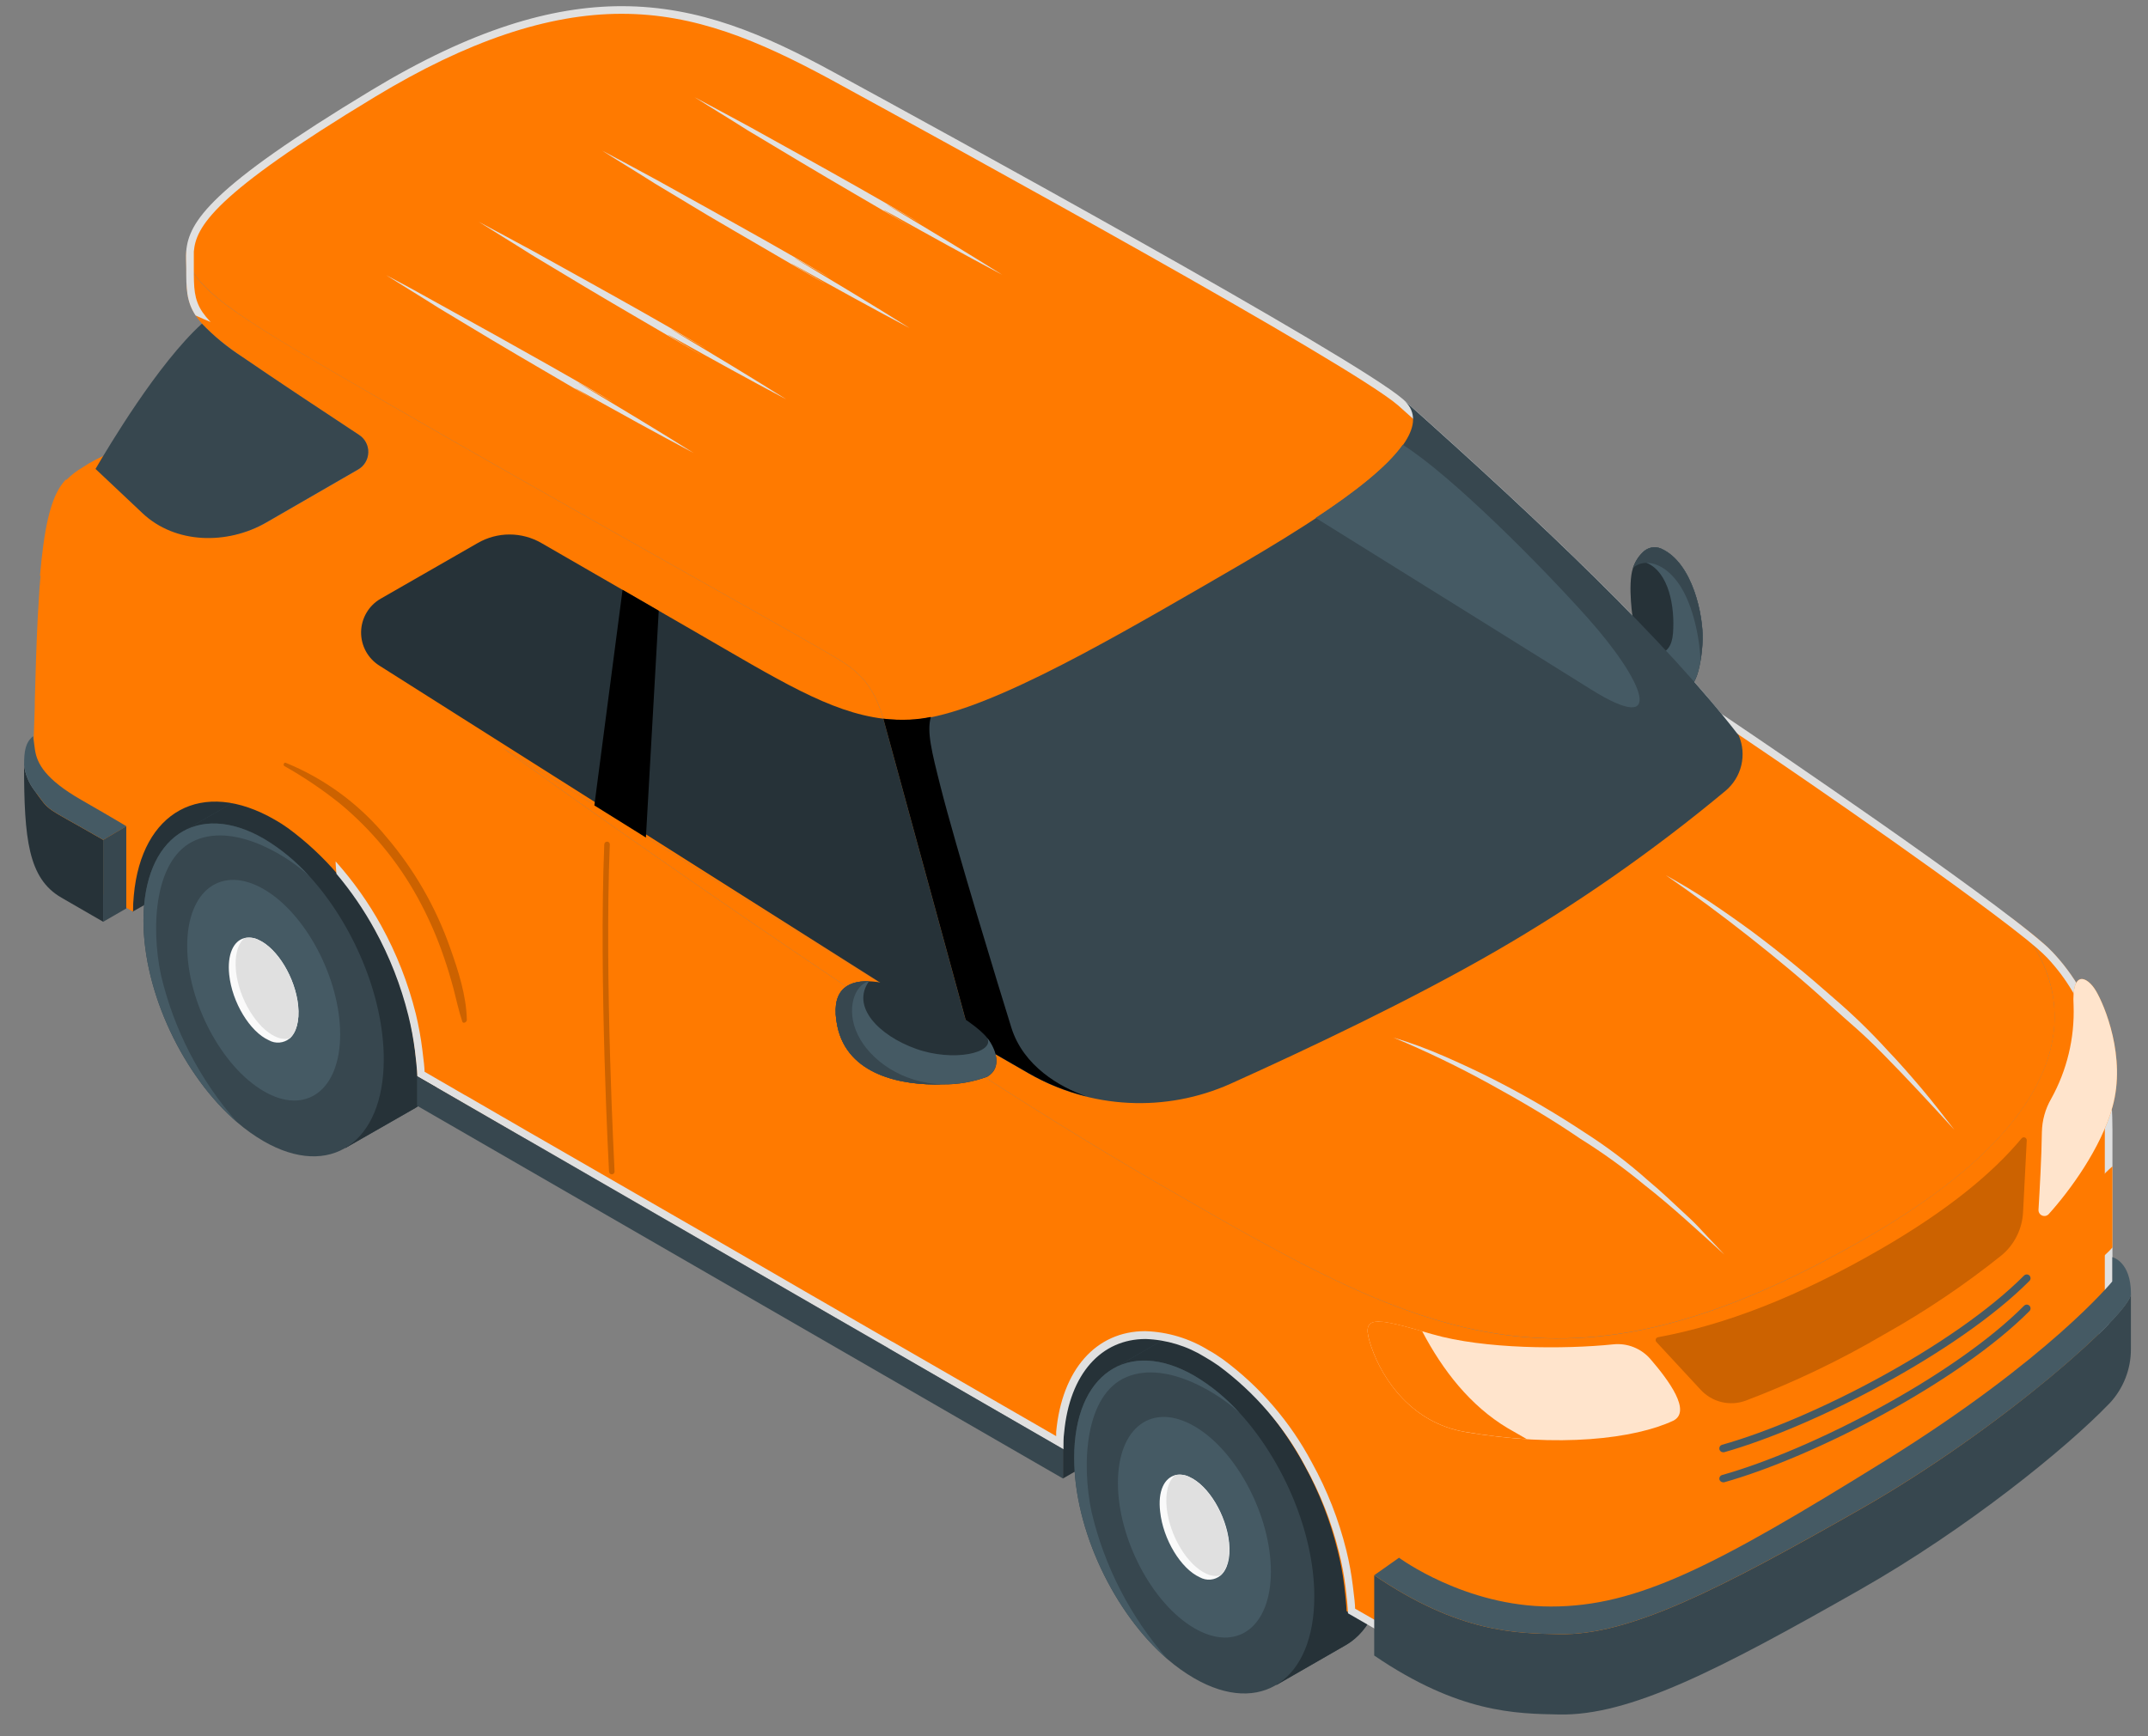
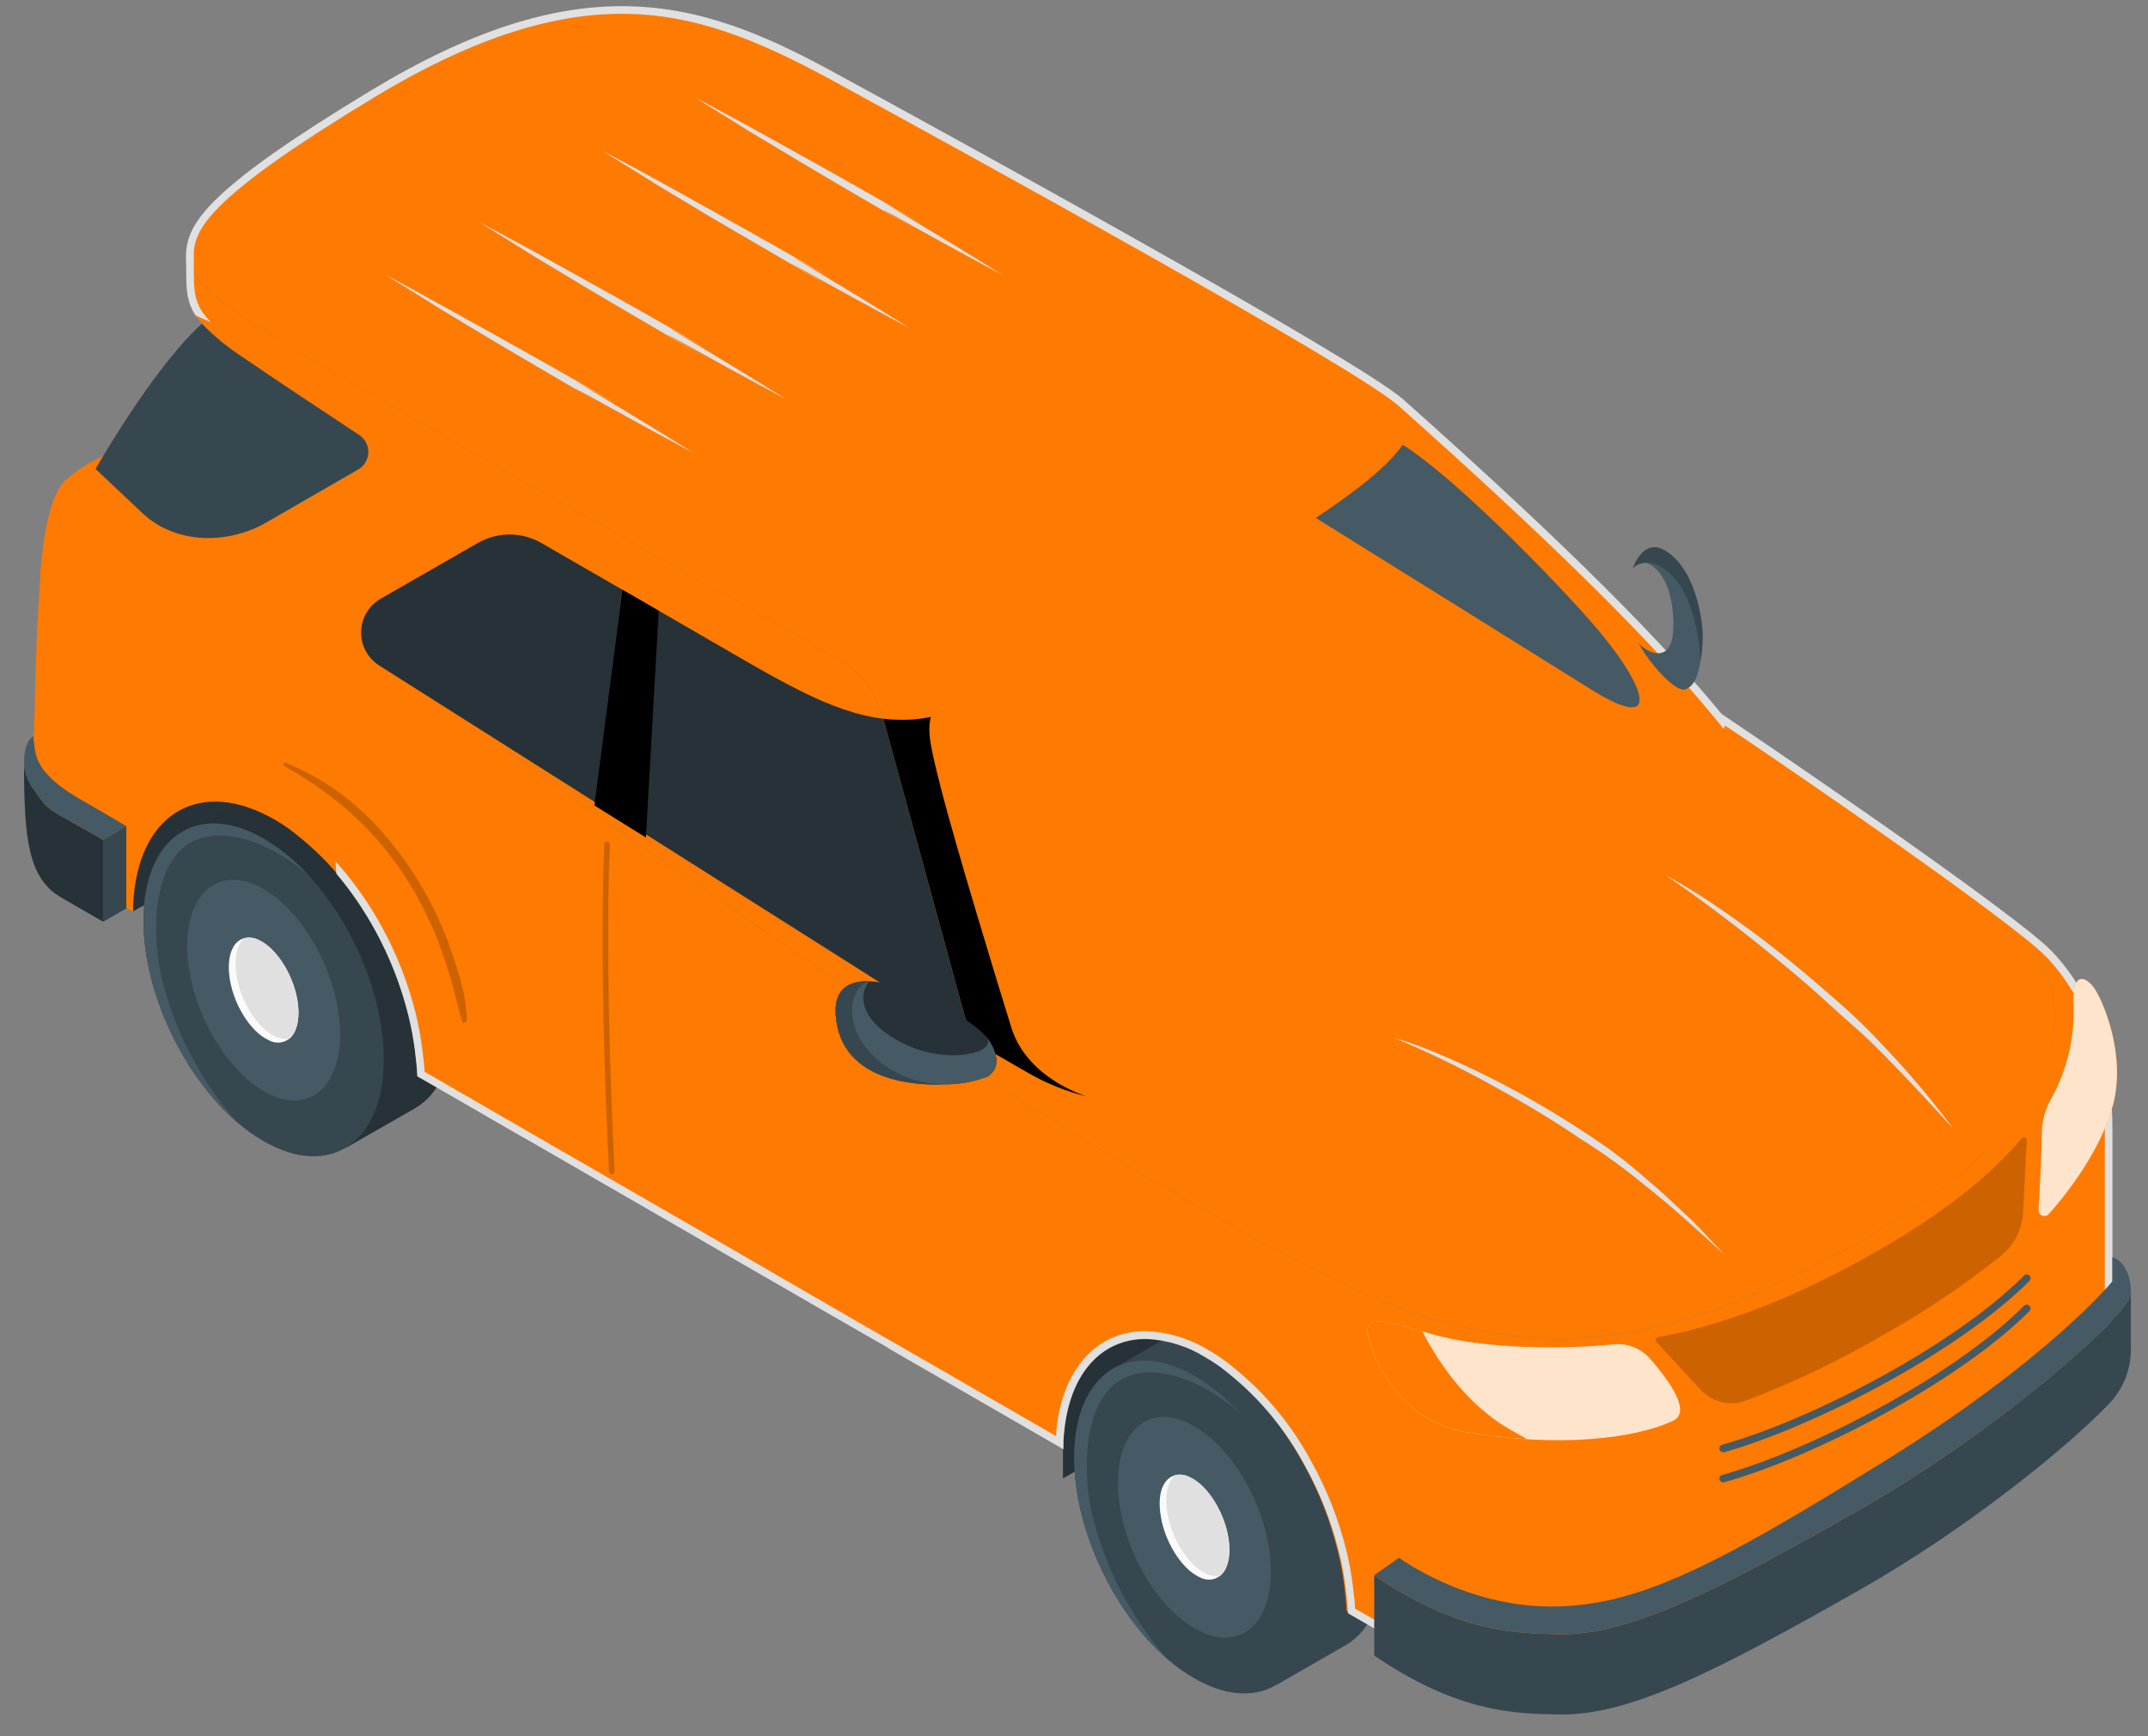
<svg xmlns="http://www.w3.org/2000/svg" width="47" height="38" viewBox="0 0 47 38" fill="none">
  <rect x="0" y="0" width="47" height="38" fill="#808080" stroke="none" />
  <path d="M2.896 19.956L7.206 17.528L4.816 16.148L2.902 17.256L2.896 19.956Z" fill="#263238" />
  <path d="M23.258 31.713V32.359L25.93 30.817L27.568 29.281L25.177 27.901L23.265 29.01V31.71L23.258 31.713Z" fill="#263238" />
  <path d="M25.038 31.15L24.419 29.921L25.89 29.07C26.357 28.801 26.98 28.832 27.665 29.226C29.117 30.066 30.298 32.228 30.298 34.057C30.298 35.016 29.976 35.692 29.46 35.998L29.439 36.01L27.931 36.877L27.279 35.576C26.038 34.644 25.085 32.783 25.038 31.15Z" fill="#37474F" />
-   <path d="M25.038 31.15L24.419 29.921L25.89 29.07C26.357 28.801 26.98 28.832 27.665 29.226C29.117 30.066 30.298 32.228 30.298 34.057C30.298 35.016 29.976 35.692 29.46 35.998L29.439 36.01L27.931 36.877L27.279 35.576C26.038 34.644 25.085 32.783 25.038 31.15Z" fill="#263238" />
  <path d="M23.504 31.904C23.504 33.482 24.379 35.308 25.551 36.318C25.731 36.473 25.924 36.611 26.13 36.731C27.582 37.571 28.76 36.767 28.758 34.938C28.758 33.555 28.086 31.981 27.132 30.933L27.124 30.926C26.836 30.604 26.501 30.327 26.13 30.107C24.679 29.273 23.504 30.075 23.504 31.904Z" fill="#37474F" />
  <path d="M26.134 31.215C25.209 30.68 24.461 31.237 24.461 32.456C24.461 33.676 25.209 35.098 26.134 35.636C27.059 36.173 27.808 35.614 27.808 34.394C27.808 33.175 27.058 31.748 26.134 31.215Z" fill="#455A64" />
  <path d="M25.385 33.085C25.449 33.692 25.84 34.335 26.252 34.521C26.323 34.561 26.405 34.579 26.486 34.572C26.567 34.565 26.644 34.534 26.707 34.482C26.852 34.358 26.93 34.101 26.894 33.76C26.83 33.154 26.442 32.511 26.027 32.325C25.932 32.277 25.824 32.263 25.72 32.284C25.472 32.349 25.332 32.638 25.385 33.085Z" fill="#FAFAFA" />
  <path d="M25.529 33.007C25.592 33.614 25.982 34.257 26.396 34.443C26.49 34.49 26.598 34.504 26.701 34.482C26.845 34.358 26.923 34.101 26.887 33.76C26.823 33.154 26.435 32.511 26.02 32.325C25.925 32.277 25.817 32.263 25.714 32.284C25.566 32.411 25.491 32.667 25.529 33.007Z" fill="#E0E0E0" />
  <path d="M23.504 31.904C23.504 33.482 24.379 35.307 25.551 36.318C24.738 35.395 24.165 34.286 23.884 33.089C23.661 32.035 23.739 30.521 24.65 30.138C25.56 29.755 26.751 30.563 27.128 30.93C26.84 30.608 26.505 30.331 26.134 30.111C24.679 29.272 23.504 30.075 23.504 31.904Z" fill="#455A64" />
  <path d="M4.673 19.395L4.056 18.167L5.525 17.32C5.994 17.05 6.616 17.081 7.3 17.476C8.745 18.314 9.93 20.477 9.93 22.307C9.93 23.265 9.606 23.942 9.091 24.248L7.56 25.124L6.908 23.823C5.674 22.889 4.718 21.027 4.673 19.395Z" fill="#37474F" />
  <path d="M4.673 19.395L4.056 18.167L5.525 17.32C5.994 17.05 6.616 17.081 7.3 17.476C8.745 18.314 9.93 20.477 9.93 22.307C9.93 23.265 9.606 23.942 9.091 24.248L7.56 25.124L6.908 23.823C5.674 22.889 4.718 21.027 4.673 19.395Z" fill="#263238" />
  <path d="M3.139 20.151C3.139 21.727 4.017 23.554 5.189 24.563C5.368 24.718 5.562 24.856 5.767 24.976C7.219 25.814 8.398 25.011 8.397 23.181C8.397 21.8 7.725 20.226 6.77 19.178C6.77 19.178 6.77 19.178 6.762 19.169C6.474 18.847 6.138 18.571 5.767 18.35C4.317 17.518 3.139 18.321 3.139 20.151Z" fill="#37474F" />
  <path d="M5.77 19.46C4.846 18.927 4.096 19.483 4.096 20.703C4.096 21.923 4.846 23.343 5.77 23.882C6.693 24.421 7.443 23.859 7.443 22.639C7.443 21.42 6.695 19.995 5.77 19.46Z" fill="#455A64" />
  <path d="M5.015 21.331C5.078 21.939 5.469 22.582 5.882 22.767C5.953 22.807 6.034 22.825 6.115 22.818C6.197 22.811 6.274 22.78 6.337 22.729C6.482 22.603 6.558 22.347 6.524 22.006C6.46 21.399 6.07 20.756 5.657 20.57C5.562 20.522 5.454 20.509 5.35 20.531C5.109 20.59 4.969 20.889 5.015 21.331Z" fill="#FAFAFA" />
  <path d="M5.163 21.253C5.227 21.859 5.617 22.502 6.03 22.689C6.125 22.735 6.233 22.749 6.337 22.729C6.481 22.603 6.558 22.347 6.523 22.006C6.46 21.399 6.069 20.756 5.656 20.57C5.561 20.522 5.453 20.509 5.35 20.531C5.202 20.657 5.129 20.914 5.163 21.253Z" fill="#E0E0E0" />
  <path d="M3.139 20.151C3.139 21.727 4.017 23.554 5.189 24.563C4.375 23.641 3.802 22.533 3.521 21.336C3.298 20.281 3.376 18.766 4.287 18.385C5.197 18.003 6.387 18.808 6.765 19.175C6.477 18.853 6.141 18.577 5.77 18.356C4.317 17.518 3.139 18.321 3.139 20.151Z" fill="#455A64" />
  <path d="M40.867 27.074C34.118 30.969 31.05 29.199 25.303 25.879C19.732 22.662 11.495 16.73 10.996 16.366L21.256 22.764L19.329 15.73C19.051 14.78 18.596 14.574 17.951 14.198C16.713 13.483 11.922 10.816 8.649 8.923C5.819 7.292 4.472 6.539 4.155 5.816V5.782C4.155 5.753 4.155 5.724 4.155 5.695C4.155 5.63 4.155 5.566 4.155 5.497C4.205 4.919 4.549 4.224 8.158 2.044C10.197 0.813 11.976 0.213 13.596 0.213C15.216 0.213 16.61 0.791 18.196 1.659C20.189 2.744 29.544 7.86 30.638 8.805C33.991 11.792 36.202 13.976 37.597 15.681L37.689 15.792L37.704 15.755C38.39 16.197 42.098 18.72 44.026 20.21C44.085 20.255 44.142 20.297 44.195 20.34C44.249 20.383 44.27 20.398 44.305 20.427C45.022 21.349 46.256 23.967 40.867 27.074Z" fill="#FF7A00" />
  <path d="M44.914 20.843C44.836 20.761 44.754 20.683 44.667 20.61C44.589 20.545 44.502 20.466 44.404 20.393C44.306 20.321 44.196 20.229 44.079 20.139C44.056 20.12 44.031 20.103 44.005 20.084C44.31 20.373 47.28 23.369 40.867 27.075C34.116 30.976 31.05 29.199 25.302 25.879C19.731 22.662 11.494 16.73 10.995 16.366L21.256 22.764L19.328 15.73C19.05 14.781 18.595 14.574 17.951 14.198C16.712 13.483 11.922 10.816 8.648 8.923C5.375 7.03 4.098 6.337 4.077 5.488C4.067 5.615 4.077 5.74 4.077 5.868C4.077 6.647 4.077 6.967 5.3 7.815C6.022 8.311 7.063 9 7.859 9.525C7.922 9.566 7.973 9.623 8.008 9.69C8.043 9.757 8.06 9.832 8.057 9.907C8.055 9.982 8.034 10.056 7.996 10.121C7.957 10.186 7.903 10.239 7.838 10.277L5.833 11.434C5.413 11.676 4.93 11.786 4.447 11.75C3.964 11.714 3.503 11.533 3.124 11.231L2.531 10.509L2.301 10.306C2.258 10.273 2.217 10.237 2.178 10.2L2.541 9.858C2.379 9.922 2.221 9.994 2.067 10.075C1.978 10.122 1.891 10.173 1.807 10.23C1.679 10.304 1.561 10.395 1.456 10.5C1.258 10.711 1.079 11.078 0.963 11.915C0.933 12.13 0.908 12.363 0.886 12.607C0.879 12.703 0.871 12.801 0.863 12.896C0.849 13.113 0.836 13.33 0.824 13.546C0.792 14.177 0.777 14.815 0.761 15.367C0.761 15.399 0.761 15.431 0.761 15.461C0.753 15.7 0.746 15.921 0.739 16.116C0.725 17.208 0.751 18.717 2.274 19.584C2.55 19.743 2.398 19.658 2.911 19.953C2.91 19.834 2.916 19.714 2.928 19.596C3.096 17.761 4.415 17.016 6.017 17.943C6.116 17.999 6.213 18.061 6.306 18.128C7.099 18.713 7.749 19.47 8.209 20.341C8.535 20.933 8.782 21.565 8.946 22.22C9.007 22.479 9.05 22.738 9.083 22.991C9.135 23.414 9.135 23.551 9.135 23.551L11.303 24.803H11.31L11.329 24.814C11.336 24.817 11.343 24.821 11.349 24.826L11.372 24.839C11.38 24.841 11.387 24.845 11.393 24.85H11.4H11.411L11.429 24.86C11.441 24.866 11.452 24.873 11.462 24.881C11.474 24.886 11.486 24.893 11.497 24.901L11.534 24.921L11.546 24.93L11.614 24.968L11.654 24.991L11.696 25.017L11.822 25.089C11.848 25.102 11.874 25.118 11.903 25.135L11.978 25.178L12.039 25.213L12.068 25.23L12.102 25.249L12.121 25.259L12.162 25.282C12.218 25.314 12.274 25.349 12.332 25.381L14.595 26.681L15.415 27.155C15.621 27.273 15.829 27.395 16.036 27.514C16.243 27.632 16.452 27.752 16.659 27.875C16.865 27.998 17.076 28.113 17.285 28.236C17.595 28.414 17.907 28.593 18.218 28.775L18.721 29.064L23.231 31.666C23.231 31.541 23.24 31.422 23.249 31.306C23.419 29.471 24.737 28.723 26.34 29.65C26.438 29.706 26.536 29.77 26.629 29.838C27.369 30.349 28.035 31.145 28.532 32.052C28.859 32.643 29.106 33.274 29.268 33.93C29.332 34.184 29.381 34.441 29.412 34.7C29.464 35.125 29.464 35.261 29.464 35.261L30.308 35.748C31.46 36.413 32.766 36.764 34.096 36.768C35.426 36.771 36.734 36.426 37.889 35.767C39.291 34.968 40.746 34.136 41.608 33.648C43.663 32.479 46.199 30.69 46.199 28.195V24.736C46.222 23.18 45.864 21.85 44.914 20.843Z" fill="#FF7A00" />
  <path d="M19.535 4.703C20.328 5.147 21.124 5.588 21.928 6.013C21.158 5.529 20.379 5.059 19.598 4.594C18.818 4.128 20.747 5.242 19.962 4.783C19.178 4.323 18.386 3.878 17.592 3.436L16.4 2.774C16 2.559 15.601 2.341 15.198 2.127C15.582 2.371 15.972 2.605 16.354 2.849L17.524 3.55C18.305 4.017 19.093 4.471 19.876 4.93C20.659 5.39 18.736 4.261 19.535 4.703ZM8.45 6.023C8.835 6.267 9.225 6.501 9.607 6.745L10.776 7.448C11.557 7.913 12.344 8.367 13.128 8.828C13.913 9.289 11.988 8.163 12.783 8.605C13.578 9.048 14.373 9.488 15.176 9.913C14.406 9.429 13.627 8.961 12.847 8.495C12.066 8.03 13.995 9.144 13.211 8.683C12.426 8.222 11.634 7.78 10.841 7.336L9.647 6.675C9.251 6.453 8.854 6.234 8.45 6.023ZM17.855 6.095C18.646 6.543 16.717 5.43 17.51 5.873C18.303 6.315 19.1 6.756 19.903 7.18C19.133 6.696 18.354 6.228 17.574 5.763C16.793 5.297 18.723 6.412 17.939 5.951C17.156 5.49 16.361 5.047 15.568 4.604L14.376 3.942C13.975 3.726 13.578 3.508 13.175 3.296C13.558 3.54 13.948 3.774 14.331 4.018L15.5 4.721C16.279 5.18 17.072 5.634 17.855 6.095ZM14.81 7.43C15.605 7.874 16.4 8.315 17.205 8.74C16.435 8.256 15.655 7.786 14.874 7.321C14.094 6.855 16.023 7.969 15.24 7.51C14.457 7.05 13.663 6.605 12.868 6.163L11.676 5.501C11.276 5.286 10.878 5.068 10.475 4.854C10.86 5.098 11.248 5.332 11.631 5.576L12.8 6.279C13.581 6.745 14.368 7.199 15.153 7.659C15.938 8.118 14.017 6.988 14.81 7.43Z" fill="#E0E0E0" />
  <path d="M44.916 20.842C44.857 20.779 44.772 20.697 44.669 20.612C44.611 20.561 44.545 20.506 44.475 20.45L44.406 20.394L44.251 20.271L44.081 20.139C41.969 18.515 37.669 15.625 37.669 15.625C36.06 13.659 33.551 11.278 30.7 8.738C29.619 7.805 20.508 2.813 18.243 1.581C16.739 0.76 15.305 0.135 13.603 0.135C12.075 0.135 10.329 0.643 8.121 1.978C4.596 4.107 4.135 4.852 4.075 5.494C4.063 5.621 4.075 5.743 4.075 5.871C4.075 6.305 4.075 6.594 4.28 6.905C4.39 6.955 4.501 7.003 4.611 7.049L4.594 7.032C4.534 6.969 4.479 6.902 4.43 6.831C4.241 6.549 4.241 6.293 4.241 5.868V5.782C4.241 5.686 4.241 5.597 4.241 5.506C4.289 4.974 4.638 4.274 8.205 2.12C10.228 0.896 11.994 0.302 13.6 0.302C15.205 0.302 16.585 0.88 18.161 1.732C20.924 3.241 29.553 7.974 30.589 8.87C33.936 11.851 36.144 14.034 37.537 15.734L37.716 15.954L37.745 15.88C38.633 16.469 42.115 18.843 43.977 20.275L44.146 20.407L44.299 20.528L44.345 20.564L44.368 20.583L44.556 20.74C44.653 20.824 44.734 20.899 44.792 20.96C45.642 21.862 46.055 23.099 46.055 24.742V28.248C46.055 30.705 43.483 32.456 41.547 33.557L41.004 33.865L40.13 34.364L39.985 34.448L39.894 34.5L39.397 34.789L38.884 35.078L37.832 35.673C36.708 36.315 35.435 36.652 34.141 36.651C33.975 36.651 33.807 36.651 33.642 36.634C33.161 36.602 32.685 36.523 32.219 36.399C32.063 36.358 31.907 36.31 31.755 36.254C31.29 36.098 30.842 35.895 30.417 35.649L29.885 35.342L29.754 35.267L29.651 35.208C29.651 35.121 29.634 34.969 29.603 34.722C29.571 34.456 29.523 34.192 29.459 33.932C29.293 33.262 29.041 32.618 28.707 32.014C28.235 31.122 27.568 30.347 26.755 29.748C26.645 29.672 26.544 29.604 26.447 29.553C26.029 29.294 25.55 29.149 25.058 29.134C23.982 29.134 23.236 29.978 23.11 31.338C23.11 31.369 23.11 31.401 23.11 31.432L19.538 29.372L19.51 29.358L19.366 29.276L18.827 28.965L18.327 28.676L17.856 28.404L17.736 28.335L15.558 27.073L15.542 27.064L15.525 27.054L15.489 27.034L15.457 27.015L11.673 24.834L11.608 24.797L11.533 24.754L11.49 24.729L11.451 24.706L11.618 24.803L11.12 24.514L11.062 24.48L10.998 24.444L10.23 23.999L10.157 23.959L9.29 23.457C9.29 23.369 9.271 23.217 9.241 22.973C9.208 22.708 9.16 22.444 9.097 22.184C8.93 21.515 8.677 20.87 8.345 20.266C8.066 19.759 7.73 19.285 7.344 18.853C7.344 18.944 7.355 19.035 7.362 19.125C7.681 19.503 7.961 19.913 8.199 20.346C8.525 20.938 8.772 21.569 8.935 22.225C8.998 22.478 9.046 22.735 9.079 22.995C9.131 23.418 9.131 23.557 9.131 23.557L10.079 24.103L10.92 24.59L11.042 24.66L11.371 24.85L11.455 24.898L11.6 24.979L15.379 27.161L15.448 27.202L15.48 27.221L17.663 28.481L18.253 28.822L18.756 29.111L19.437 29.502H19.429L19.463 29.523L23.268 31.719C23.268 31.595 23.268 31.475 23.284 31.359C23.404 30.059 24.102 29.306 25.067 29.306C25.528 29.322 25.976 29.459 26.368 29.703C26.467 29.76 26.566 29.823 26.664 29.891C27.455 30.475 28.104 31.23 28.564 32.099C28.891 32.691 29.138 33.322 29.3 33.978C29.364 34.231 29.412 34.489 29.444 34.748C29.495 35.172 29.495 35.309 29.495 35.309L30.339 35.796C30.774 36.047 31.232 36.254 31.707 36.414C31.865 36.468 32.022 36.516 32.181 36.559C32.657 36.687 33.145 36.767 33.637 36.8C33.806 36.812 33.976 36.818 34.147 36.818C35.468 36.818 36.767 36.474 37.914 35.818L38.966 35.218L39.479 34.929L39.977 34.64L40.215 34.504L41.089 34.005L41.631 33.698C43.686 32.529 46.222 30.741 46.222 28.244V24.738C46.222 23.18 45.865 21.85 44.916 20.842Z" fill="#E0E0E0" />
  <path d="M30.491 22.709C31.208 23.008 31.908 23.346 32.589 23.72C33.269 24.093 33.941 24.486 34.581 24.924C35.067 25.227 35.533 25.563 35.974 25.928C36.587 26.407 37.159 26.94 37.733 27.46L37.332 27.034C37.198 26.89 37.066 26.745 36.923 26.618C36.634 26.349 36.355 26.08 36.056 25.832C35.623 25.446 35.16 25.097 34.672 24.785C34.021 24.354 33.345 23.961 32.649 23.608C32.299 23.431 31.945 23.268 31.588 23.112C31.231 22.956 30.864 22.821 30.491 22.709ZM36.452 19.157C37.079 19.59 37.686 20.038 38.28 20.508C38.874 20.977 39.458 21.459 40.014 21.97C40.571 22.482 40.673 22.532 41.205 23.071C41.737 23.61 42.25 24.167 42.763 24.727C42.531 24.427 42.299 24.125 42.054 23.834C41.808 23.544 41.558 23.256 41.296 22.983C40.929 22.58 40.538 22.201 40.124 21.846C39.555 21.343 38.968 20.859 38.355 20.401C38.049 20.175 37.737 19.957 37.422 19.745C37.107 19.532 36.786 19.343 36.452 19.157Z" fill="#E0E0E0" />
-   <path d="M35.745 13.623L35.853 14.078C36.104 14.549 36.661 15.145 36.864 15.09C37.068 15.035 37.154 14.786 37.208 14.466C37.235 14.312 37.251 14.157 37.255 14.002C37.272 13.497 37.048 12.319 36.347 12.007C36.277 11.977 36.199 11.97 36.124 11.986C36.05 12.003 35.983 12.043 35.932 12.101C35.839 12.194 35.769 12.309 35.73 12.435C35.609 12.791 35.729 13.604 35.745 13.623Z" fill="#263238" />
  <path d="M35.854 14.078C36.105 14.549 36.662 15.145 36.865 15.09C37.069 15.035 37.154 14.786 37.209 14.466C37.236 14.312 37.252 14.157 37.256 14.002C37.273 13.497 37.049 12.319 36.348 12.007C36.278 11.977 36.2 11.97 36.125 11.986C36.051 12.003 35.983 12.043 35.933 12.101L36.029 12.318C36.519 12.526 36.65 13.282 36.607 13.857C36.563 14.432 36.136 14.376 35.854 14.078Z" fill="#455A64" />
  <path d="M35.729 12.437C35.905 12.249 36.344 12.24 36.714 12.749C37.084 13.257 37.206 14.129 37.207 14.467C37.233 14.313 37.249 14.158 37.253 14.002C37.271 13.497 37.047 12.321 36.346 12.009C36.054 11.879 35.813 12.177 35.729 12.437Z" fill="#37474F" />
  <path d="M7.831 10.277L5.827 11.434C4.97 11.929 3.833 11.908 3.117 11.231L2.09 10.263C2.379 9.772 3.448 7.967 4.418 7.084C4.681 7.358 4.975 7.6 5.294 7.806C6.016 8.302 7.057 8.991 7.853 9.516C7.918 9.557 7.971 9.614 8.007 9.682C8.043 9.75 8.061 9.826 8.058 9.903C8.056 9.98 8.034 10.055 7.994 10.12C7.955 10.186 7.898 10.24 7.831 10.277Z" fill="#37474F" />
  <path d="M23.468 25.468L24.422 26.072C24.443 26.085 24.46 26.103 24.472 26.124C24.484 26.145 24.491 26.169 24.493 26.193L24.513 26.667C24.514 26.684 24.511 26.702 24.502 26.717C24.494 26.732 24.482 26.745 24.467 26.753C24.452 26.762 24.434 26.766 24.417 26.765C24.4 26.765 24.383 26.759 24.369 26.749L23.416 26.155C23.396 26.142 23.378 26.124 23.366 26.103C23.354 26.082 23.347 26.058 23.346 26.034L23.322 25.551C23.321 25.534 23.324 25.516 23.332 25.5C23.34 25.484 23.353 25.471 23.369 25.462C23.384 25.454 23.401 25.449 23.419 25.45C23.437 25.451 23.454 25.457 23.468 25.468Z" fill="#FF7A00" />
-   <path d="M9.125 23.554V24.2L23.258 32.359V31.713L9.125 23.554Z" fill="#37474F" />
  <g opacity="0.2">
    <path d="M13.388 25.702C13.396 25.701 13.404 25.699 13.412 25.696C13.419 25.692 13.426 25.688 13.431 25.682C13.437 25.675 13.441 25.669 13.444 25.661C13.447 25.653 13.448 25.645 13.447 25.637C13.447 25.595 13.222 21.434 13.343 18.483C13.344 18.467 13.338 18.451 13.327 18.439C13.316 18.427 13.3 18.42 13.284 18.42C13.268 18.42 13.253 18.426 13.241 18.437C13.23 18.448 13.223 18.463 13.222 18.479C13.101 21.436 13.323 25.602 13.326 25.642C13.327 25.659 13.334 25.674 13.345 25.685C13.357 25.696 13.372 25.702 13.388 25.702Z" fill="black" />
  </g>
  <path opacity="0.2" d="M6.25 16.694C7.109 17.044 7.867 17.603 8.456 18.32C9.067 19.037 9.54 19.861 9.851 20.75C10.029 21.249 10.204 21.791 10.215 22.323C10.215 22.37 10.134 22.415 10.115 22.358C10.037 22.123 9.987 21.884 9.925 21.646C9.862 21.41 9.795 21.188 9.718 20.963C9.564 20.508 9.371 20.068 9.14 19.648C8.708 18.86 8.131 18.162 7.439 17.588C7.056 17.282 6.65 17.007 6.222 16.766C6.189 16.742 6.215 16.681 6.25 16.694Z" fill="black" />
-   <path d="M19.329 15.73L21.252 22.77L22.506 23.492C23.173 23.877 23.921 24.098 24.689 24.137C25.457 24.177 26.224 24.033 26.926 23.719C28.588 22.97 30.862 21.895 32.724 20.82C34.498 19.794 36.182 18.618 37.757 17.307C37.928 17.163 38.049 16.968 38.101 16.75C38.153 16.533 38.134 16.305 38.046 16.099C36.469 14.051 33.784 11.49 30.703 8.744C31.786 9.678 28.566 11.538 26.317 12.836C24.069 14.133 21.332 15.714 19.908 15.755C19.715 15.762 19.521 15.754 19.329 15.73Z" fill="#37474F" />
  <path d="M8.31 14.574L21.251 22.768L19.328 15.73C18.147 15.585 17.044 14.886 15.18 13.809L11.848 11.886C11.636 11.763 11.395 11.698 11.149 11.698C10.904 11.698 10.664 11.763 10.451 11.886L8.33 13.103C8.201 13.177 8.094 13.283 8.019 13.411C7.944 13.539 7.903 13.684 7.901 13.832C7.899 13.981 7.936 14.127 8.007 14.257C8.079 14.387 8.183 14.496 8.31 14.574Z" fill="#263238" />
  <path d="M19.904 15.75C20.06 15.742 20.215 15.723 20.368 15.691C20.277 16.016 20.384 16.442 20.579 17.214C20.905 18.506 21.866 21.646 22.129 22.49C22.392 23.334 23.187 23.791 23.767 23.995C23.325 23.885 22.901 23.715 22.506 23.488L21.252 22.765L19.329 15.73C19.52 15.752 19.712 15.759 19.904 15.75Z" fill="black" />
  <path d="M14.133 18.331L13.005 17.628L13.622 12.909L14.414 13.367L14.133 18.331Z" fill="black" />
  <path d="M30.694 9.734C31.756 10.405 33.709 12.367 34.749 13.535C35.957 14.89 36.493 16.136 34.819 15.093C33.518 14.278 30.194 12.21 28.789 11.335C29.626 10.783 30.347 10.226 30.694 9.734Z" fill="#455A64" />
  <path d="M30.069 34.477V36.234C31.918 37.493 33.161 37.506 34.115 37.524C35.653 37.555 37.583 36.565 40.699 34.792C43.037 33.464 45.215 31.695 46.147 30.725L46.157 30.716C46.461 30.392 46.629 29.964 46.626 29.52V28.317C46.626 28.731 43.803 31.268 40.701 33.034C37.598 34.8 35.654 35.795 34.117 35.767C33.161 35.747 31.918 35.735 30.069 34.477Z" fill="#37474F" />
  <path d="M30.069 34.476C31.918 35.735 33.161 35.747 34.115 35.767C35.653 35.794 37.583 34.807 40.699 33.034C43.815 31.261 46.627 28.736 46.627 28.317C46.627 27.606 46.22 27.515 46.22 27.515V28.044C46.22 28.044 44.847 29.736 41.244 31.973C37.518 34.286 35.822 35.161 33.936 35.161C32.05 35.161 30.612 34.093 30.612 34.093L30.069 34.476Z" fill="#455A64" />
  <path opacity="0.2" d="M36.244 29.372L37.215 30.42C37.337 30.551 37.494 30.644 37.668 30.686C37.842 30.728 38.024 30.718 38.192 30.657C39.249 30.257 40.269 29.769 41.243 29.196C42.139 28.693 42.992 28.118 43.794 27.476C43.934 27.36 44.048 27.216 44.129 27.053C44.211 26.89 44.257 26.713 44.266 26.531L44.347 24.96C44.348 24.947 44.345 24.933 44.337 24.922C44.33 24.91 44.32 24.901 44.307 24.896C44.295 24.891 44.281 24.89 44.268 24.894C44.255 24.897 44.243 24.905 44.234 24.915C43.606 25.67 42.626 26.486 41.148 27.34C39.338 28.385 37.748 28.995 36.279 29.267C36.268 29.269 36.257 29.274 36.249 29.281C36.24 29.289 36.234 29.298 36.23 29.309C36.227 29.32 36.226 29.331 36.229 29.343C36.231 29.354 36.236 29.364 36.244 29.372Z" fill="black" />
  <path d="M1.259 12.6C1.131 12.616 1.002 12.616 0.875 12.6C0.896 12.355 0.921 12.123 0.951 11.908C1.067 11.068 1.24 10.704 1.444 10.493L1.471 10.519C1.835 10.832 2.139 11.208 2.367 11.63C2.401 11.703 2.424 11.779 2.437 11.858C2.513 12.428 1.652 12.551 1.259 12.6Z" fill="#FF7A00" />
  <path d="M44.406 28.034C44.421 28.019 44.43 27.997 44.43 27.976C44.43 27.954 44.421 27.933 44.406 27.917C44.39 27.901 44.369 27.893 44.347 27.893C44.325 27.893 44.304 27.901 44.288 27.917C42.764 29.449 39.641 31.07 37.681 31.621C37.671 31.624 37.661 31.629 37.652 31.636C37.643 31.642 37.636 31.651 37.631 31.66C37.625 31.67 37.622 31.68 37.621 31.691C37.619 31.702 37.62 31.713 37.623 31.724C37.628 31.741 37.638 31.757 37.653 31.768C37.667 31.779 37.685 31.785 37.703 31.784C37.711 31.786 37.718 31.786 37.726 31.784C39.706 31.224 42.862 29.585 44.406 28.034ZM37.623 32.383C37.628 32.4 37.639 32.415 37.653 32.425C37.668 32.436 37.685 32.442 37.703 32.442C37.711 32.443 37.718 32.443 37.726 32.442C39.706 31.885 42.862 30.245 44.406 28.695C44.421 28.679 44.43 28.658 44.43 28.636C44.43 28.614 44.421 28.593 44.406 28.578C44.39 28.562 44.369 28.553 44.347 28.553C44.325 28.553 44.304 28.562 44.288 28.578C42.764 30.111 39.641 31.731 37.681 32.283C37.66 32.289 37.643 32.302 37.632 32.321C37.621 32.34 37.618 32.362 37.623 32.383Z" fill="#455A64" />
  <path d="M36.115 29.748C36.016 29.632 35.889 29.542 35.747 29.485C35.605 29.428 35.452 29.407 35.3 29.423C34.233 29.533 32.474 29.531 31.334 29.199C30.009 28.81 29.763 28.778 30.009 29.488C30.255 30.198 30.895 31.14 32.05 31.339C34.118 31.696 35.777 31.484 36.608 31.096C37.022 30.895 36.511 30.208 36.115 29.748Z" fill="#FF7A00" />
  <path opacity="0.8" d="M36.115 29.748C36.016 29.632 35.889 29.542 35.747 29.485C35.605 29.428 35.452 29.407 35.3 29.423C34.233 29.533 32.474 29.531 31.334 29.199C30.009 28.81 29.763 28.778 30.009 29.488C30.255 30.198 30.895 31.14 32.05 31.339C34.118 31.696 35.777 31.484 36.608 31.096C37.022 30.895 36.511 30.208 36.115 29.748Z" fill="white" />
  <path d="M32.049 31.337C30.893 31.138 30.253 30.196 30.009 29.486C29.778 28.817 29.983 28.808 31.117 29.134C31.567 29.991 32.169 30.768 32.996 31.261C33.132 31.342 33.273 31.416 33.409 31.498C32.953 31.469 32.499 31.415 32.049 31.337Z" fill="#FF7A00" />
  <path d="M44.678 24.779C44.683 24.521 44.753 24.268 44.883 24.045C45.227 23.424 45.396 22.721 45.372 22.011C45.325 21.211 45.671 21.369 45.859 21.683C46.047 21.996 46.528 23.136 46.223 24.226C45.97 25.134 45.289 26.061 44.828 26.572C44.811 26.591 44.787 26.605 44.761 26.611C44.735 26.617 44.708 26.614 44.684 26.604C44.659 26.594 44.638 26.577 44.624 26.554C44.61 26.532 44.603 26.506 44.604 26.479C44.63 26.051 44.671 25.313 44.678 24.779Z" fill="#FF7A00" />
  <path opacity="0.8" d="M44.678 24.779C44.683 24.521 44.753 24.268 44.883 24.045C45.227 23.424 45.396 22.721 45.372 22.011C45.325 21.211 45.671 21.369 45.859 21.683C46.047 21.996 46.528 23.136 46.223 24.226C45.97 25.134 45.289 26.061 44.828 26.572C44.811 26.591 44.787 26.605 44.761 26.611C44.735 26.617 44.708 26.614 44.684 26.604C44.659 26.594 44.638 26.577 44.624 26.554C44.61 26.532 44.603 26.506 44.604 26.479C44.63 26.051 44.671 25.313 44.678 24.779Z" fill="white" />
-   <path d="M45.458 26.547C45.324 26.822 45.256 27.124 45.26 27.43C45.254 27.514 45.271 27.597 45.309 27.673C45.401 27.826 45.583 27.764 45.716 27.704C45.784 27.674 45.848 27.636 45.907 27.592C46.022 27.506 46.127 27.409 46.222 27.303V25.528C46.176 25.566 46.128 25.613 46.078 25.661C45.82 25.917 45.61 26.217 45.458 26.547ZM31.966 33.781C32.211 34.052 32.533 34.239 32.889 34.319C33.363 34.409 33.852 34.381 34.313 34.238C35.727 33.874 35.792 33.242 34.239 32.842C33.456 32.64 32.23 32.488 31.758 32.8C31.441 33.01 31.799 33.591 31.966 33.781Z" fill="#FF7A00" />
  <path d="M18.322 22.462C18.547 23.534 19.734 23.762 20.624 23.733C20.957 23.738 21.288 23.681 21.601 23.566C21.943 23.366 21.786 22.956 21.601 22.717C21.288 22.314 19.891 21.505 19.014 21.477C18.502 21.46 18.166 21.71 18.322 22.462Z" fill="#263238" />
  <path d="M18.322 22.462C18.547 23.534 19.734 23.762 20.624 23.733C20.957 23.738 21.288 23.681 21.601 23.566C21.943 23.366 21.786 22.956 21.601 22.717C21.773 23.045 20.858 23.248 20.041 22.954C19.225 22.661 18.618 22.031 19.014 21.477C18.502 21.46 18.166 21.71 18.322 22.462Z" fill="#455A64" />
  <path d="M18.322 22.462C18.547 23.534 19.734 23.762 20.624 23.733C19.738 23.707 19.034 23.199 18.767 22.642C18.499 22.086 18.703 21.547 19.015 21.477C18.502 21.46 18.166 21.71 18.322 22.462Z" fill="#37474F" />
  <path d="M1.343 19.646L2.259 20.175V18.382C0.934 17.618 1.113 17.795 0.763 17.313C0.635 17.149 0.553 16.955 0.526 16.749C0.528 18.355 0.615 19.226 1.343 19.646Z" fill="#263238" />
  <path d="M0.527 16.749C0.554 16.955 0.636 17.149 0.764 17.312C1.114 17.795 0.935 17.617 2.26 18.382L2.766 18.084C2.766 18.084 2.562 17.957 1.777 17.506C0.992 17.055 0.812 16.713 0.766 16.416C0.735 16.208 0.725 16.113 0.725 16.113C0.556 16.249 0.527 16.438 0.527 16.749Z" fill="#455A64" />
  <path d="M2.763 18.084V19.883L2.257 20.175V18.383L2.763 18.084Z" fill="#37474F" />
</svg>